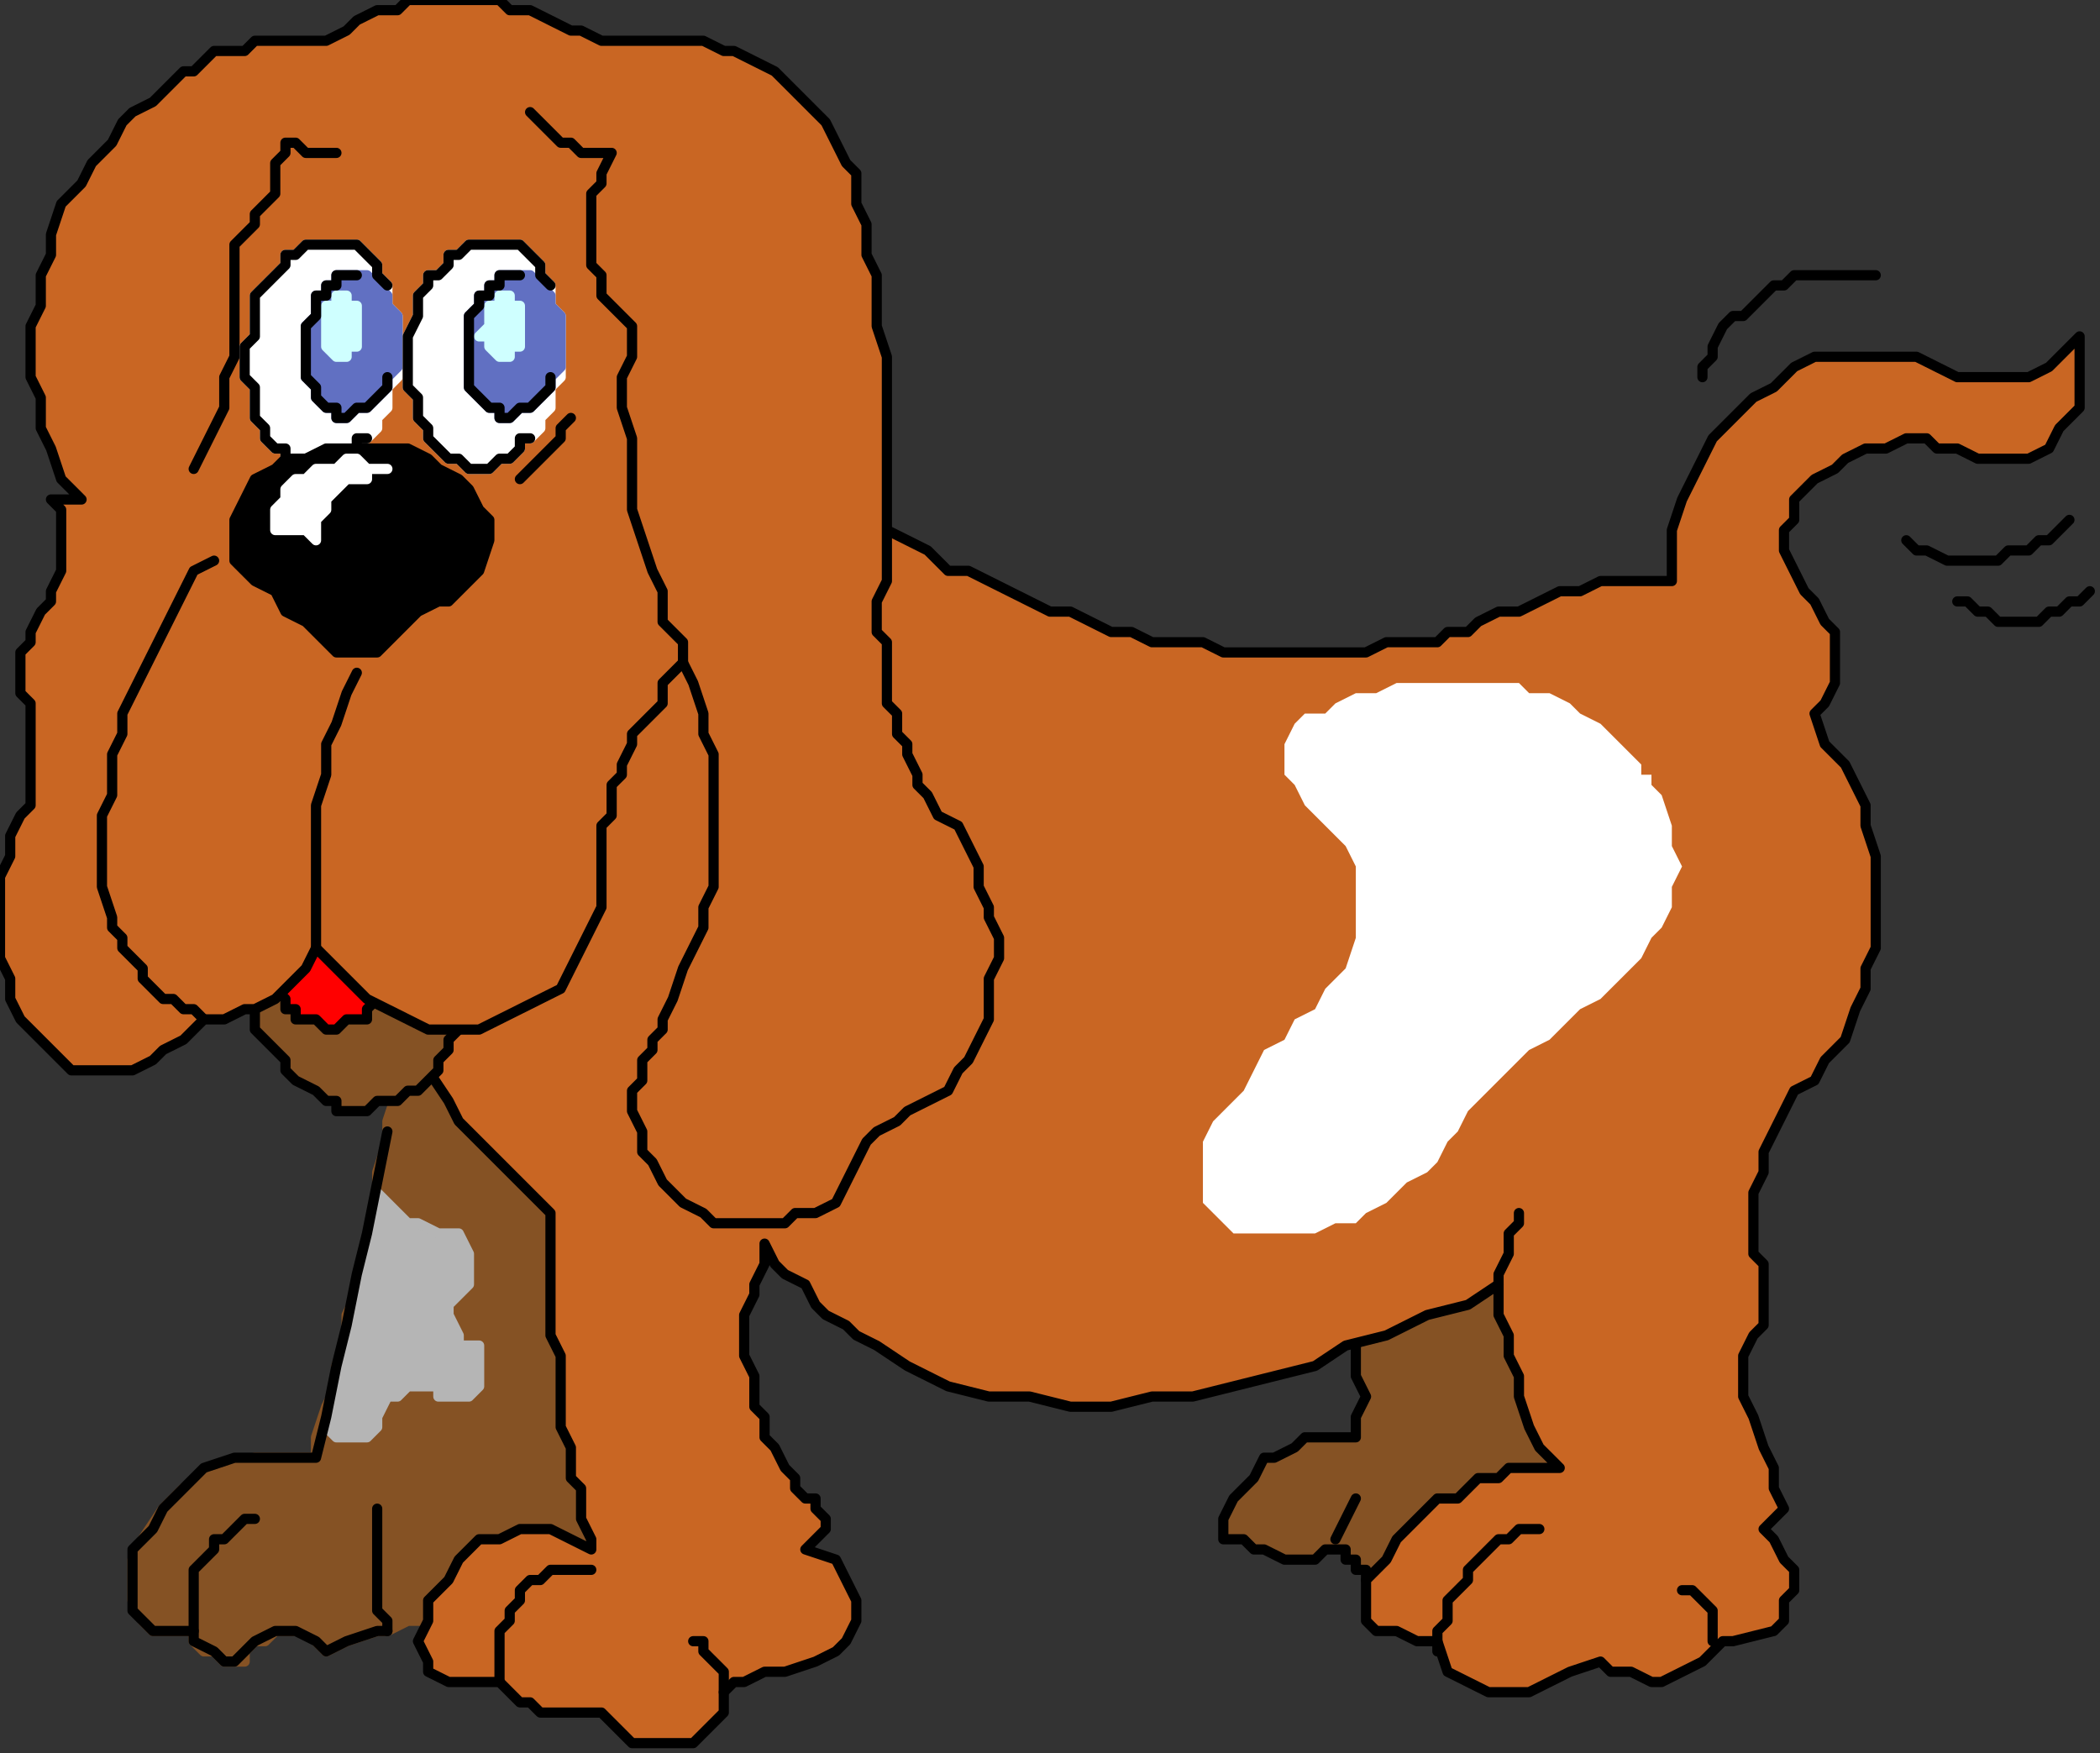
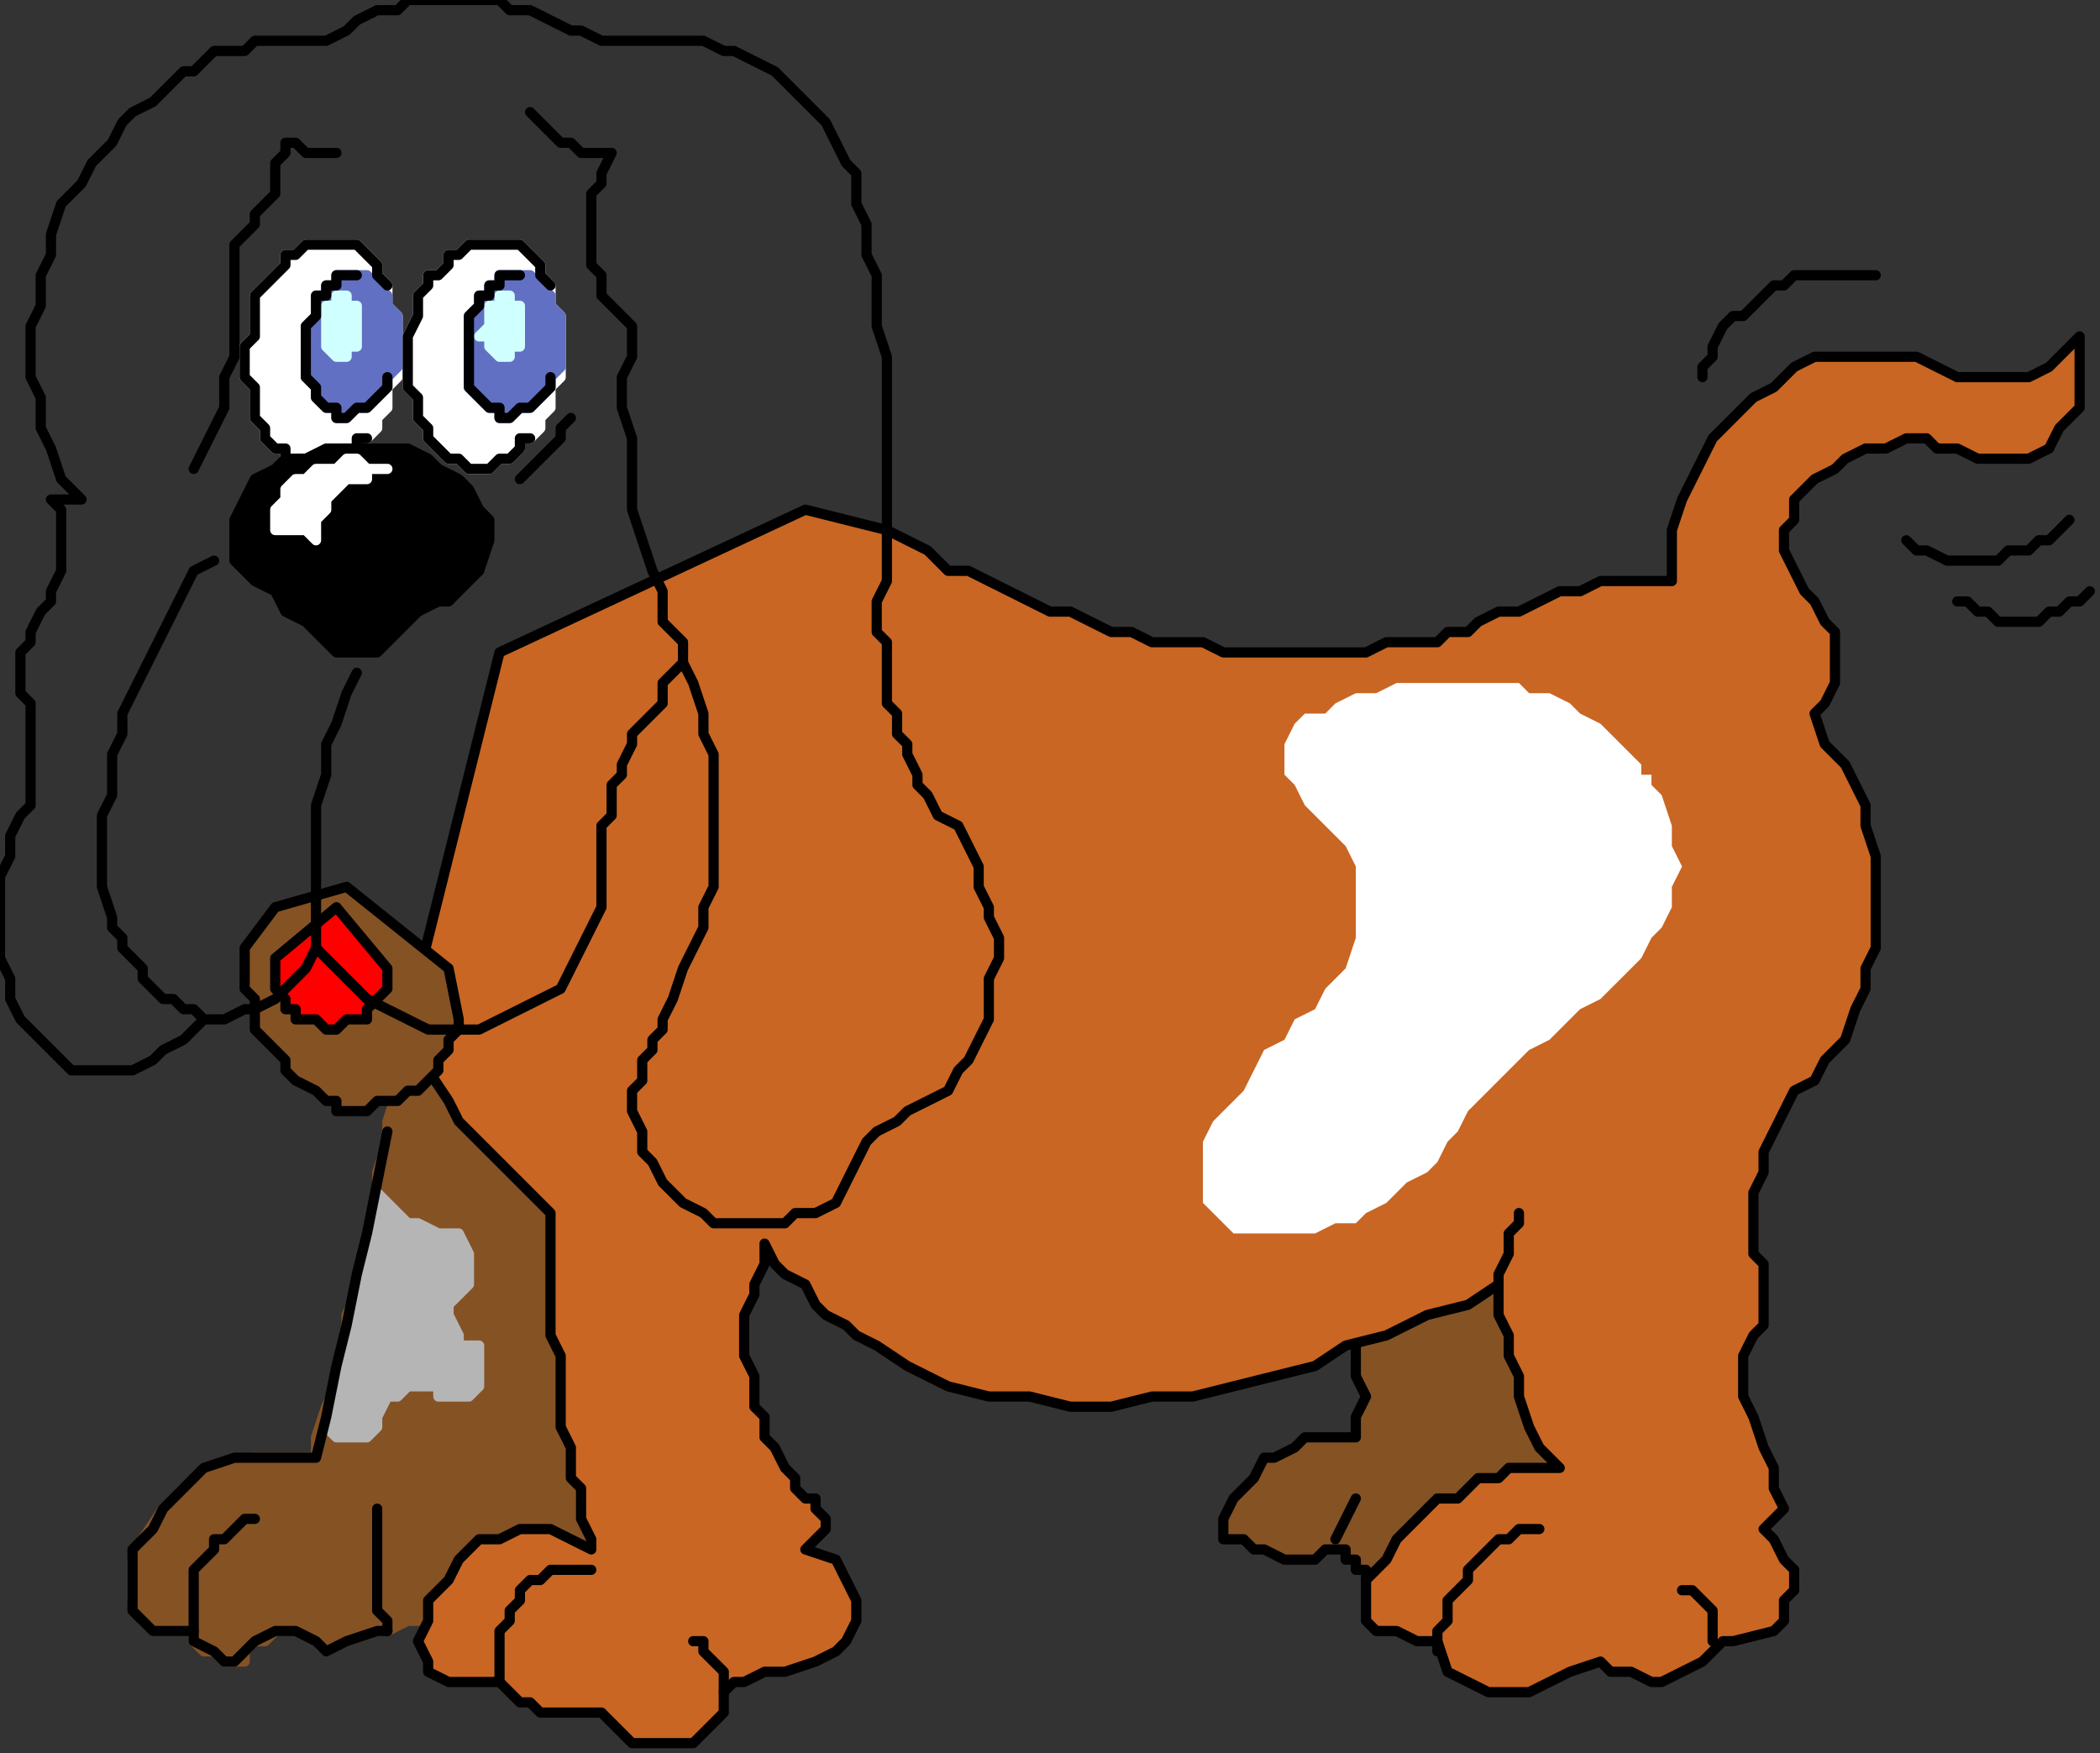
<svg xmlns="http://www.w3.org/2000/svg" xmlns:ns1="http://sodipodi.sourceforge.net/DTD/sodipodi-0.dtd" xmlns:ns2="http://www.inkscape.org/namespaces/inkscape" version="1.0" width="54.504mm" height="45.508mm" id="svg111" ns1:docname="DOG010.WMF">
  <rect width="100%" height="100%" fill="#333333" stroke="none" />
  <ns1:namedview pagecolor="#ffffff" bordercolor="#666666" borderopacity="1" objecttolerance="10" gridtolerance="10" guidetolerance="10" ns2:pageopacity="0" ns2:pageshadow="2" ns2:window-width="640" ns2:window-height="480" id="namedview113" />
  <defs id="defs3">
    <pattern id="WMFhbasepattern" patternUnits="userSpaceOnUse" width="6" height="6" x="0" y="0" />
  </defs>
  <path style="fill:#855224;fill-rule:evenodd;fill-opacity:1;stroke:none;" d="  M 40,97   L 60,115   L 65,154   L 50,158   L 48,159   L 47,159   L 45,159   L 43,159   L 41,159   L 40,159   L 38,160   L 37,160   L 34,161   L 32,162   L 31,161   L 30,160   L 29,160   L 28,160   L 27,160   L 26,161   L 25,161   L 24,162   L 24,163   L 23,163   L 23,163   L 22,163   L 21,162   L 20,162   L 20,162   L 19,161   L 19,160   L 17,160   L 16,160   L 15,160   L 14,159   L 13,157   L 13,156   L 13,155   L 13,153   L 14,151   L 16,148   L 18,146   L 20,145   L 22,144   L 25,143   L 28,143   L 31,143   L 31,141   L 32,138   L 33,136   L 33,134   L 34,131   L 34,129   L 35,127   L 36,124   L 36,122   L 37,120   L 37,117   L 37,115   L 38,112   L 38,110   L 39,107   L 39,105   L 40,97  z " id="path5" />
  <path style="fill:none;stroke:#855224;stroke-width:1px;stroke-linecap:round;stroke-linejoin:round;stroke-miterlimit:4;stroke-dasharray:none;stroke-opacity:1;" d="  M 40,97   L 60,115   L 65,154   L 50,158   L 50,158   L 48,159   L 47,159   L 45,159   L 43,159   L 41,159   L 40,159   L 38,160   L 37,160   L 34,161   L 32,162   L 32,162   L 31,161   L 30,160   L 29,160   L 28,160   L 27,160   L 26,161   L 25,161   L 24,162   L 24,162   L 24,163   L 23,163   L 23,163   L 22,163   L 21,162   L 20,162   L 20,162   L 19,161   L 19,160   L 19,160   L 17,160   L 16,160   L 15,160   L 14,159   L 13,157   L 13,156   L 13,155   L 13,153   L 13,153   L 14,151   L 16,148   L 18,146   L 20,145   L 22,144   L 25,143   L 28,143   L 31,143   L 31,143   L 31,141   L 32,138   L 33,136   L 33,134   L 34,131   L 34,129   L 35,127   L 36,124   L 36,122   L 37,120   L 37,117   L 37,115   L 38,112   L 38,110   L 39,107   L 39,105   L 40,97  " id="path7" />
  <path style="fill:#b5b5b5;fill-rule:evenodd;fill-opacity:1;stroke:none;" d="  M 37,118   L 36,122   L 33,137   L 32,140   L 33,141   L 34,141   L 36,141   L 37,140   L 37,140   L 37,139   L 38,137   L 39,137   L 40,136   L 41,136   L 43,136   L 43,137   L 44,137   L 46,137   L 47,136   L 47,135   L 47,134   L 47,133   L 47,132   L 46,132   L 45,132   L 45,131   L 44,129   L 44,128   L 45,127   L 46,126   L 46,125   L 46,124   L 46,123   L 45,121   L 44,121   L 44,121   L 43,121   L 41,120   L 40,120   L 38,118   L 37,117   L 37,118  z " id="path9" />
  <path style="fill:none;stroke:#b5b5b5;stroke-width:1px;stroke-linecap:round;stroke-linejoin:round;stroke-miterlimit:4;stroke-dasharray:none;stroke-opacity:1;" d="  M 37,118   L 36,122   L 33,137   L 32,140   L 33,141   L 34,141   L 36,141   L 37,140   L 37,140   L 37,139   L 38,137   L 39,137   L 40,136   L 41,136   L 43,136   L 43,137   L 44,137   L 46,137   L 47,136   L 47,135   L 47,134   L 47,133   L 47,132   L 46,132   L 45,132   L 45,131   L 44,129   L 44,128   L 45,127   L 46,126   L 46,125   L 46,124   L 46,123   L 45,121   L 44,121   L 44,121   L 43,121   L 41,120   L 40,120   L 38,118   L 37,117   L 37,118  " id="path11" />
  <path style="fill:none;stroke:#000000;stroke-width:1px;stroke-linecap:round;stroke-linejoin:round;stroke-miterlimit:4;stroke-dasharray:none;stroke-opacity:1;" d="  M 38,160   L 37,160   L 34,161   L 32,162   L 31,161   L 29,160   L 28,160   L 27,160   L 25,161   L 24,162   L 24,162   L 23,163   L 22,163   L 21,162   L 19,161   L 19,160   L 18,160   L 17,160   L 15,160   L 14,159   L 13,158   L 13,156   L 13,155   L 13,153   L 13,152   L 15,150   L 16,148   L 18,146   L 20,144   L 23,143   L 25,143   L 28,143   L 31,143   L 31,143   L 32,139   L 33,134   L 34,130   L 35,125   L 36,121   L 37,116   L 38,111  " id="path13" />
  <path style="fill:none;stroke:#000000;stroke-width:1px;stroke-linecap:round;stroke-linejoin:round;stroke-miterlimit:4;stroke-dasharray:none;stroke-opacity:1;" d="  M 25,149   L 24,149   L 23,150   L 22,151   L 21,151   L 21,152   L 20,153   L 19,154   L 19,155   L 19,156   L 19,157   L 19,159   L 19,160   L 19,160  " id="path15" />
  <path style="fill:none;stroke:#000000;stroke-width:1px;stroke-linecap:round;stroke-linejoin:round;stroke-miterlimit:4;stroke-dasharray:none;stroke-opacity:1;" d="  M 37,148   L 37,149   L 37,151   L 37,152   L 37,153   L 37,155   L 37,156   L 37,158   L 38,159   L 38,160  " id="path17" />
  <path style="fill:#855224;fill-rule:evenodd;fill-opacity:1;stroke:none;" d="  M 126,120   L 137,115   L 144,114   L 154,115   L 158,121   L 157,133   L 160,144   L 159,145   L 158,146   L 156,147   L 155,148   L 154,149   L 152,150   L 151,151   L 149,152   L 148,153   L 146,154   L 144,154   L 143,155   L 141,156   L 140,156   L 138,156   L 137,156   L 136,156   L 135,155   L 134,155   L 134,154   L 133,154   L 133,153   L 132,153   L 132,152   L 130,152   L 129,153   L 127,153   L 126,153   L 124,152   L 123,152   L 122,151   L 120,151   L 120,149   L 121,147   L 122,146   L 123,145   L 124,143   L 125,143   L 127,142   L 128,141   L 130,141   L 131,141   L 132,141   L 132,141   L 133,141   L 133,140   L 133,139   L 134,137   L 133,135   L 133,132   L 132,130   L 131,128   L 130,126   L 129,124   L 127,122   L 126,120  z " id="path19" />
  <path style="fill:none;stroke:#000000;stroke-width:1px;stroke-linecap:round;stroke-linejoin:round;stroke-miterlimit:4;stroke-dasharray:none;stroke-opacity:1;" d="  M 126,120   L 137,115   L 144,114   L 154,115   L 158,121   L 157,133   L 160,144   L 160,144   L 159,145   L 158,146   L 156,147   L 155,148   L 154,149   L 152,150   L 151,151   L 149,152   L 148,153   L 146,154   L 144,154   L 143,155   L 141,156   L 140,156   L 138,156   L 137,156   L 137,156   L 136,156   L 135,155   L 134,155   L 134,154   L 133,154   L 133,153   L 132,153   L 132,152   L 132,152   L 130,152   L 129,153   L 127,153   L 126,153   L 124,152   L 123,152   L 122,151   L 120,151   L 120,151   L 120,149   L 121,147   L 122,146   L 123,145   L 124,143   L 125,143   L 127,142   L 128,141   L 128,141   L 130,141   L 131,141   L 132,141   L 132,141   L 133,141   L 133,140   L 133,139   L 134,137   L 134,137   L 133,135   L 133,132   L 132,130   L 131,128   L 130,126   L 129,124   L 127,122   L 126,120  " id="path21" />
  <path style="fill:none;stroke:#000000;stroke-width:1px;stroke-linecap:round;stroke-linejoin:round;stroke-miterlimit:4;stroke-dasharray:none;stroke-opacity:1;" d="  M 131,151   L 133,147  " id="path23" />
  <path style="fill:none;stroke:#000000;stroke-width:1px;stroke-linecap:round;stroke-linejoin:round;stroke-miterlimit:4;stroke-dasharray:none;stroke-opacity:1;" d="  M 137,160   L 141,160  " id="path25" />
  <path style="fill:#c96623;fill-rule:evenodd;fill-opacity:1;stroke:none;" d="  M 87,52   L 89,53   L 91,54   L 93,56   L 95,56   L 97,57   L 99,58   L 101,59   L 103,60   L 105,60   L 107,61   L 109,62   L 111,62   L 113,63   L 116,63   L 118,63   L 120,64   L 122,64   L 124,64   L 125,64   L 127,64   L 129,64   L 130,64   L 132,64   L 134,64   L 136,63   L 137,63   L 139,63   L 141,63   L 142,62   L 144,62   L 145,61   L 147,60   L 149,60   L 151,59   L 153,58   L 155,58   L 157,57   L 159,57   L 162,57   L 164,57   L 164,54   L 164,52   L 165,49   L 166,47   L 167,45   L 168,43   L 170,41   L 172,39   L 174,38   L 176,36   L 178,35   L 180,35   L 183,35   L 185,35   L 188,35   L 190,36   L 192,37   L 194,37   L 196,37   L 198,37   L 199,37   L 201,36   L 202,35   L 204,33   L 204,36   L 204,38   L 204,40   L 202,42   L 201,44   L 199,45   L 196,45   L 194,45   L 192,44   L 190,44   L 189,43   L 187,43   L 185,44   L 183,44   L 181,45   L 180,46   L 178,47   L 177,48   L 176,49   L 176,51   L 175,52   L 175,54   L 176,56   L 177,58   L 178,59   L 179,61   L 180,62   L 180,64   L 180,65   L 180,67   L 179,69   L 178,70   L 179,73   L 181,75   L 182,77   L 183,79   L 183,81   L 184,84   L 184,86   L 184,88   L 184,90   L 184,93   L 183,95   L 183,97   L 182,99   L 181,102   L 179,104   L 178,106   L 176,107   L 175,109   L 174,111   L 173,113   L 173,115   L 172,117   L 172,119   L 172,121   L 172,122   L 172,123   L 173,124   L 173,125   L 173,126   L 173,127   L 173,129   L 173,130   L 172,131   L 171,133   L 171,135   L 171,137   L 172,139   L 173,142   L 174,144   L 174,146   L 175,148   L 174,149   L 173,150   L 174,151   L 175,153   L 176,154   L 176,155   L 176,156   L 175,157   L 175,159   L 174,160   L 170,161   L 169,161   L 168,162   L 167,163   L 165,164   L 163,165   L 162,165   L 160,164   L 158,164   L 157,163   L 154,164   L 152,165   L 150,166   L 148,166   L 146,166   L 144,165   L 142,164   L 141,161   L 140,161   L 139,161   L 137,160   L 136,160   L 135,160   L 134,159   L 134,158   L 134,157   L 134,155   L 135,154   L 136,153   L 137,151   L 138,150   L 139,149   L 140,148   L 141,147   L 143,147   L 144,146   L 145,145   L 147,145   L 148,144   L 150,144   L 151,144   L 153,144   L 151,142   L 150,140   L 149,137   L 149,135   L 148,133   L 148,131   L 147,129   L 147,126   L 144,128   L 140,129   L 136,131   L 132,132   L 129,134   L 125,135   L 121,136   L 117,137   L 113,137   L 109,138   L 105,138   L 101,137   L 97,137   L 93,136   L 89,134   L 86,132   L 84,131   L 83,130   L 81,129   L 80,128   L 79,126   L 77,125   L 76,124   L 75,122   L 75,124   L 74,126   L 74,127   L 73,129   L 73,130   L 73,132   L 73,133   L 74,135   L 74,136   L 74,138   L 75,139   L 75,141   L 76,142   L 77,144   L 78,145   L 78,146   L 79,147   L 80,147   L 80,148   L 81,149   L 81,149   L 81,150   L 81,150   L 80,151   L 80,151   L 79,152   L 82,153   L 83,155   L 84,157   L 84,159   L 83,161   L 82,162   L 80,163   L 77,164   L 76,164   L 75,164   L 75,164   L 73,165   L 72,165   L 72,165   L 71,166   L 71,166   L 71,168   L 70,169   L 69,170   L 68,171   L 66,171   L 65,171   L 63,171   L 62,171   L 59,168   L 57,168   L 56,168   L 55,168   L 54,168   L 53,168   L 52,167   L 51,167   L 49,165   L 49,165   L 47,165   L 45,165   L 44,165   L 42,164   L 42,163   L 41,161   L 42,159   L 42,157   L 44,155   L 45,153   L 47,151   L 49,151   L 51,150   L 54,150   L 56,151   L 58,152   L 58,151   L 57,149   L 57,148   L 57,146   L 56,145   L 56,143   L 56,142   L 55,140   L 55,139   L 55,137   L 55,136   L 55,134   L 55,133   L 54,131   L 54,130   L 54,128   L 54,127   L 54,126   L 54,125   L 54,123   L 54,122   L 54,121   L 54,119   L 53,118   L 51,116   L 49,114   L 47,112   L 45,110   L 44,108   L 42,105   L 41,102   L 40,100   L 49,64   L 79,50   L 87,52  z " id="path27" />
  <path style="fill:none;stroke:#000000;stroke-width:1px;stroke-linecap:round;stroke-linejoin:round;stroke-miterlimit:4;stroke-dasharray:none;stroke-opacity:1;" d="  M 87,52   L 87,52   L 89,53   L 91,54   L 93,56   L 95,56   L 97,57   L 99,58   L 101,59   L 103,60   L 105,60   L 107,61   L 109,62   L 111,62   L 113,63   L 116,63   L 118,63   L 120,64   L 120,64   L 122,64   L 124,64   L 125,64   L 127,64   L 129,64   L 130,64   L 132,64   L 134,64   L 136,63   L 137,63   L 139,63   L 141,63   L 142,62   L 144,62   L 145,61   L 147,60   L 147,60   L 149,60   L 151,59   L 153,58   L 155,58   L 157,57   L 159,57   L 162,57   L 164,57   L 164,57   L 164,54   L 164,52   L 165,49   L 166,47   L 167,45   L 168,43   L 170,41   L 172,39   L 174,38   L 176,36   L 178,35   L 180,35   L 183,35   L 185,35   L 188,35   L 190,36   L 190,36   L 192,37   L 194,37   L 196,37   L 198,37   L 199,37   L 201,36   L 202,35   L 204,33   L 204,33   L 204,36   L 204,38   L 204,40   L 202,42   L 201,44   L 199,45   L 196,45   L 194,45   L 194,45   L 192,44   L 190,44   L 189,43   L 187,43   L 185,44   L 183,44   L 181,45   L 180,46   L 178,47   L 177,48   L 176,49   L 176,51   L 175,52   L 175,54   L 176,56   L 177,58   L 177,58   L 178,59   L 179,61   L 180,62   L 180,64   L 180,65   L 180,67   L 179,69   L 178,70   L 178,70   L 179,73   L 181,75   L 182,77   L 183,79   L 183,81   L 184,84   L 184,86   L 184,88   L 184,90   L 184,93   L 183,95   L 183,97   L 182,99   L 181,102   L 179,104   L 178,106   L 178,106   L 176,107   L 175,109   L 174,111   L 173,113   L 173,115   L 172,117   L 172,119   L 172,121   L 172,122   L 172,122   L 172,123   L 173,124   L 173,125   L 173,126   L 173,127   L 173,129   L 173,130   L 172,131   L 172,131   L 171,133   L 171,135   L 171,137   L 172,139   L 173,142   L 174,144   L 174,146   L 175,148   L 174,149   L 173,150   L 173,150   L 174,151   L 175,153   L 176,154   L 176,155   L 176,156   L 175,157   L 175,159   L 174,160   L 170,161   L 169,161   L 169,161   L 168,162   L 167,163   L 165,164   L 163,165   L 162,165   L 160,164   L 158,164   L 157,163   L 157,163   L 154,164   L 152,165   L 150,166   L 148,166   L 146,166   L 144,165   L 142,164   L 141,161   L 141,161   L 140,161   L 139,161   L 137,160   L 136,160   L 135,160   L 134,159   L 134,158   L 134,157   L 134,157   L 134,155   L 135,154   L 136,153   L 137,151   L 138,150   L 139,149   L 140,148   L 141,147   L 143,147   L 144,146   L 145,145   L 147,145   L 148,144   L 150,144   L 151,144   L 153,144   L 153,144   L 151,142   L 150,140   L 149,137   L 149,135   L 148,133   L 148,131   L 147,129   L 147,126   L 147,126   L 144,128   L 140,129   L 136,131   L 132,132   L 129,134   L 125,135   L 121,136   L 117,137   L 113,137   L 109,138   L 105,138   L 101,137   L 97,137   L 93,136   L 89,134   L 86,132   L 86,132   L 84,131   L 83,130   L 81,129   L 80,128   L 79,126   L 77,125   L 76,124   L 75,122   L 75,122   L 75,124   L 74,126   L 74,127   L 73,129   L 73,130   L 73,132   L 73,133   L 74,135   L 74,136   L 74,138   L 75,139   L 75,141   L 76,142   L 77,144   L 78,145   L 78,146   L 79,147   L 80,147   L 80,147   L 80,148   L 81,149   L 81,149   L 81,150   L 81,150   L 80,151   L 80,151   L 79,152   L 79,152   L 82,153   L 83,155   L 84,157   L 84,159   L 83,161   L 82,162   L 80,163   L 77,164   L 77,164   L 76,164   L 75,164   L 75,164   L 73,165   L 72,165   L 72,165   L 71,166   L 71,166   L 71,166   L 71,168   L 70,169   L 69,170   L 68,171   L 66,171   L 65,171   L 63,171   L 62,171   L 59,168   L 59,168   L 57,168   L 56,168   L 55,168   L 54,168   L 53,168   L 52,167   L 51,167   L 49,165   L 49,165   L 49,165   L 47,165   L 45,165   L 44,165   L 42,164   L 42,163   L 41,161   L 42,159   L 42,157   L 42,157   L 44,155   L 45,153   L 47,151   L 49,151   L 51,150   L 54,150   L 56,151   L 58,152   L 58,152   L 58,151   L 57,149   L 57,148   L 57,146   L 56,145   L 56,143   L 56,142   L 55,140   L 55,139   L 55,137   L 55,136   L 55,134   L 55,133   L 54,131   L 54,130   L 54,128   L 54,128   L 54,127   L 54,126   L 54,125   L 54,123   L 54,122   L 54,121   L 54,119   L 53,118   L 53,118   L 51,116   L 49,114   L 47,112   L 45,110   L 44,108   L 42,105   L 41,102   L 40,100   L 49,64   L 79,50   L 87,52  " id="path29" />
  <path style="fill:none;stroke:#000000;stroke-width:1px;stroke-linecap:round;stroke-linejoin:round;stroke-miterlimit:4;stroke-dasharray:none;stroke-opacity:1;" d="  M 58,154   L 57,154   L 56,154   L 55,154   L 54,154   L 53,155   L 52,155   L 51,156   L 51,157   L 50,158   L 50,159   L 49,160   L 49,160   L 49,162   L 49,163   L 49,164   L 49,165   L 49,165  " id="path31" />
  <path style="fill:none;stroke:#000000;stroke-width:1px;stroke-linecap:round;stroke-linejoin:round;stroke-miterlimit:4;stroke-dasharray:none;stroke-opacity:1;" d="  M 71,166   L 71,165   L 71,164   L 71,164   L 70,163   L 70,163   L 69,162   L 69,161   L 68,161   L 68,161  " id="path33" />
  <path style="fill:none;stroke:#000000;stroke-width:1px;stroke-linecap:round;stroke-linejoin:round;stroke-miterlimit:4;stroke-dasharray:none;stroke-opacity:1;" d="  M 151,150   L 149,150   L 148,151   L 147,151   L 146,152   L 145,153   L 144,154   L 144,155   L 143,156   L 142,157   L 142,158   L 142,159   L 141,160   L 141,162  " id="path35" />
-   <path style="fill:none;stroke:#000000;stroke-width:1px;stroke-linecap:round;stroke-linejoin:round;stroke-miterlimit:4;stroke-dasharray:none;stroke-opacity:1;" d="  M 168,161   L 168,160   L 168,159   L 168,159   L 168,158   L 167,157   L 167,157   L 166,156   L 165,156  " id="path37" />
+   <path style="fill:none;stroke:#000000;stroke-width:1px;stroke-linecap:round;stroke-linejoin:round;stroke-miterlimit:4;stroke-dasharray:none;stroke-opacity:1;" d="  M 168,161   L 168,160   L 168,159   L 168,158   L 167,157   L 167,157   L 166,156   L 165,156  " id="path37" />
  <path style="fill:none;stroke:#000000;stroke-width:1px;stroke-linecap:round;stroke-linejoin:round;stroke-miterlimit:4;stroke-dasharray:none;stroke-opacity:1;" d="  M 149,119   L 149,120   L 148,121   L 148,123   L 147,125   L 147,126   L 147,126  " id="path39" />
  <path style="fill:none;stroke:#000000;stroke-width:1px;stroke-linecap:round;stroke-linejoin:round;stroke-miterlimit:4;stroke-dasharray:none;stroke-opacity:1;" d="  M 184,27   L 183,27   L 182,27   L 180,27   L 179,27   L 178,27   L 176,27   L 175,28   L 174,28   L 173,29   L 172,30   L 171,31   L 170,31   L 169,32   L 168,34   L 168,35   L 167,36   L 167,37  " id="path41" />
  <path style="fill:none;stroke:#000000;stroke-width:1px;stroke-linecap:round;stroke-linejoin:round;stroke-miterlimit:4;stroke-dasharray:none;stroke-opacity:1;" d="  M 187,53   L 188,54   L 189,54   L 191,55   L 192,55   L 193,55   L 195,55   L 196,55   L 197,54   L 199,54   L 200,53   L 201,53   L 202,52   L 203,51  " id="path43" />
  <path style="fill:none;stroke:#000000;stroke-width:1px;stroke-linecap:round;stroke-linejoin:round;stroke-miterlimit:4;stroke-dasharray:none;stroke-opacity:1;" d="  M 192,59   L 193,59   L 194,60   L 195,60   L 196,61   L 197,61   L 198,61   L 199,61   L 200,61   L 201,60   L 202,60   L 203,59   L 204,59   L 205,58  " id="path45" />
  <path style="fill:#ffffff;fill-rule:evenodd;fill-opacity:1;stroke:none;" d="  M 119,110   L 118,112   L 118,114   L 118,116   L 118,118   L 119,119   L 121,121   L 123,121   L 125,121   L 127,121   L 129,121   L 131,120   L 133,120   L 134,119   L 136,118   L 137,117   L 138,116   L 140,115   L 141,114   L 142,112   L 143,111   L 144,109   L 145,108   L 147,106   L 148,105   L 150,103   L 152,102   L 153,101   L 155,99   L 157,98   L 158,97   L 160,95   L 161,94   L 162,92   L 163,91   L 164,89   L 164,87   L 165,85   L 164,83   L 164,81   L 163,78   L 162,77   L 162,76   L 161,76   L 161,75   L 160,74   L 159,73   L 159,73   L 158,72   L 157,71   L 155,70   L 154,69   L 152,68   L 150,68   L 149,67   L 147,67   L 145,67   L 144,67   L 142,67   L 141,67   L 139,67   L 137,67   L 135,68   L 133,68   L 131,69   L 130,70   L 128,70   L 127,71   L 126,73   L 126,74   L 126,76   L 127,77   L 128,79   L 130,81   L 132,83   L 133,85   L 133,87   L 133,90   L 133,92   L 132,95   L 130,97   L 129,99   L 127,100   L 126,102   L 124,103   L 123,105   L 122,107   L 121,108   L 119,110  z " id="path47" />
  <path style="fill:#855224;fill-rule:evenodd;fill-opacity:1;stroke:none;" d="  M 24,93   L 27,89   L 34,87   L 44,95   L 45,100   L 45,100   L 45,100   L 45,101   L 44,102   L 44,103   L 43,104   L 43,105   L 42,106   L 41,107   L 40,107   L 39,108   L 38,108   L 37,108   L 36,109   L 34,109   L 33,109   L 33,109   L 33,108   L 32,108   L 31,107   L 29,106   L 28,105   L 28,104   L 27,103   L 26,102   L 25,101   L 25,99   L 25,98   L 24,97   L 24,93  z " id="path49" />
  <path style="fill:none;stroke:#000000;stroke-width:1px;stroke-linecap:round;stroke-linejoin:round;stroke-miterlimit:4;stroke-dasharray:none;stroke-opacity:1;" d="  M 24,93   L 27,89   L 34,87   L 44,95   L 45,100   L 45,100   L 45,100   L 45,101   L 44,102   L 44,103   L 43,104   L 43,105   L 42,106   L 41,107   L 40,107   L 39,108   L 38,108   L 37,108   L 36,109   L 34,109   L 33,109   L 33,109   L 33,108   L 32,108   L 31,107   L 29,106   L 28,105   L 28,104   L 27,103   L 26,102   L 25,101   L 25,99   L 25,98   L 24,97   L 24,93  " id="path51" />
  <path style="fill:#ff0000;fill-rule:evenodd;fill-opacity:1;stroke:none;" d="  M 27,94   L 27,95   L 27,96   L 27,96   L 27,97   L 28,98   L 28,99   L 29,99   L 29,100   L 30,100   L 31,100   L 32,101   L 33,101   L 33,101   L 34,100   L 35,100   L 36,100   L 36,99   L 37,98   L 37,98   L 38,97   L 38,96   L 38,95   L 38,95   L 33,89   L 27,94  z " id="path53" />
  <path style="fill:none;stroke:#000000;stroke-width:1px;stroke-linecap:round;stroke-linejoin:round;stroke-miterlimit:4;stroke-dasharray:none;stroke-opacity:1;" d="  M 27,94   L 27,95   L 27,96   L 27,96   L 27,97   L 28,98   L 28,99   L 29,99   L 29,100   L 30,100   L 31,100   L 32,101   L 33,101   L 33,101   L 34,100   L 35,100   L 36,100   L 36,99   L 37,98   L 37,98   L 38,97   L 38,96   L 38,95   L 38,95   L 33,89   L 27,94  " id="path55" />
-   <path style="fill:#c96623;fill-rule:evenodd;fill-opacity:1;stroke:none;" d="  M 32,4   L 34,3   L 35,2   L 37,1   L 39,1   L 40,0   L 42,0   L 44,0   L 45,0   L 47,0   L 49,0   L 50,1   L 52,1   L 54,2   L 56,3   L 57,3   L 59,4   L 61,4   L 63,4   L 65,4   L 67,4   L 69,4   L 71,5   L 72,5   L 74,6   L 76,7   L 77,8   L 79,10   L 80,11   L 81,12   L 82,14   L 83,16   L 84,17   L 84,20   L 85,22   L 85,25   L 86,27   L 86,30   L 86,32   L 87,35   L 87,37   L 87,40   L 87,42   L 87,45   L 87,48   L 87,50   L 87,53   L 87,55   L 87,57   L 86,59   L 86,60   L 86,62   L 87,63   L 87,64   L 87,66   L 87,67   L 87,68   L 87,69   L 88,70   L 88,72   L 89,73   L 89,74   L 90,76   L 90,77   L 91,78   L 92,80   L 94,81   L 95,83   L 96,85   L 96,87   L 97,89   L 97,90   L 98,92   L 98,94   L 97,96   L 97,98   L 97,100   L 96,102   L 95,104   L 94,105   L 93,107   L 91,108   L 89,109   L 88,110   L 86,111   L 85,112   L 84,114   L 83,116   L 82,118   L 80,119   L 78,119   L 77,120   L 75,120   L 73,120   L 72,120   L 70,120   L 69,119   L 67,118   L 66,117   L 65,116   L 64,114   L 63,113   L 63,111   L 62,109   L 62,107   L 63,106   L 63,105   L 63,104   L 64,103   L 64,103   L 64,102   L 65,101   L 65,100   L 66,98   L 67,95   L 68,93   L 69,91   L 69,89   L 70,87   L 70,85   L 70,83   L 70,81   L 70,78   L 70,76   L 70,74   L 69,72   L 69,70   L 68,67   L 67,65   L 66,66   L 65,67   L 65,69   L 64,70   L 63,71   L 62,72   L 62,73   L 61,75   L 61,76   L 60,77   L 60,79   L 60,80   L 59,81   L 59,83   L 59,84   L 59,86   L 59,89   L 58,91   L 57,93   L 56,95   L 55,97   L 53,98   L 51,99   L 49,100   L 47,101   L 45,101   L 42,101   L 40,100   L 38,99   L 36,98   L 34,96   L 32,94   L 31,93   L 30,95   L 29,96   L 28,97   L 27,98   L 25,99   L 24,99   L 22,100   L 20,100   L 19,101   L 18,102   L 16,103   L 15,104   L 13,105   L 12,105   L 10,105   L 9,105   L 7,105   L 6,104   L 5,103   L 4,102   L 3,101   L 2,100   L 1,98   L 1,96   L 0,94   L 0,92   L 0,90   L 0,88   L 0,86   L 1,84   L 1,82   L 2,80   L 3,79   L 3,77   L 3,76   L 3,75   L 3,73   L 3,72   L 3,70   L 3,69   L 2,68   L 2,67   L 2,65   L 2,64   L 3,63   L 3,62   L 4,60   L 5,59   L 5,58   L 6,56   L 6,55   L 6,54   L 6,53   L 6,52   L 6,50   L 5,49   L 8,49   L 6,47   L 5,44   L 4,42   L 4,39   L 3,37   L 3,34   L 3,32   L 4,30   L 4,27   L 5,25   L 5,23   L 6,20   L 8,18   L 9,16   L 11,14   L 12,12   L 13,11   L 15,10   L 16,9   L 17,8   L 18,7   L 19,7   L 20,6   L 21,5   L 22,5   L 24,5   L 25,4   L 26,4   L 28,4   L 29,4   L 30,4   L 32,4  z " id="path57" />
  <path style="fill:none;stroke:#000000;stroke-width:1px;stroke-linecap:round;stroke-linejoin:round;stroke-miterlimit:4;stroke-dasharray:none;stroke-opacity:1;" d="  M 32,4   L 32,4   L 34,3   L 35,2   L 37,1   L 39,1   L 40,0   L 42,0   L 44,0   L 45,0   L 47,0   L 49,0   L 50,1   L 52,1   L 54,2   L 56,3   L 57,3   L 59,4   L 59,4   L 61,4   L 63,4   L 65,4   L 67,4   L 69,4   L 71,5   L 72,5   L 74,6   L 76,7   L 77,8   L 79,10   L 80,11   L 81,12   L 82,14   L 83,16   L 84,17   L 84,17   L 84,20   L 85,22   L 85,25   L 86,27   L 86,30   L 86,32   L 87,35   L 87,37   L 87,40   L 87,42   L 87,45   L 87,48   L 87,50   L 87,53   L 87,55   L 87,57   L 87,57   L 86,59   L 86,60   L 86,62   L 87,63   L 87,64   L 87,66   L 87,67   L 87,68   L 87,69   L 88,70   L 88,72   L 89,73   L 89,74   L 90,76   L 90,77   L 91,78   L 91,78   L 92,80   L 94,81   L 95,83   L 96,85   L 96,87   L 97,89   L 97,90   L 98,92   L 98,94   L 97,96   L 97,98   L 97,100   L 96,102   L 95,104   L 94,105   L 93,107   L 93,107   L 91,108   L 89,109   L 88,110   L 86,111   L 85,112   L 84,114   L 83,116   L 82,118   L 82,118   L 80,119   L 78,119   L 77,120   L 75,120   L 73,120   L 72,120   L 70,120   L 69,119   L 67,118   L 66,117   L 65,116   L 64,114   L 63,113   L 63,111   L 62,109   L 62,107   L 62,107   L 63,106   L 63,105   L 63,104   L 64,103   L 64,103   L 64,102   L 65,101   L 65,100   L 65,100   L 66,98   L 67,95   L 68,93   L 69,91   L 69,89   L 70,87   L 70,85   L 70,83   L 70,81   L 70,78   L 70,76   L 70,74   L 69,72   L 69,70   L 68,67   L 67,65   L 67,65   L 66,66   L 65,67   L 65,69   L 64,70   L 63,71   L 62,72   L 62,73   L 61,75   L 61,76   L 60,77   L 60,79   L 60,80   L 59,81   L 59,83   L 59,84   L 59,86   L 59,86   L 59,89   L 58,91   L 57,93   L 56,95   L 55,97   L 53,98   L 51,99   L 49,100   L 47,101   L 45,101   L 42,101   L 40,100   L 38,99   L 36,98   L 34,96   L 32,94   L 31,93   L 31,93   L 30,95   L 29,96   L 28,97   L 27,98   L 25,99   L 24,99   L 22,100   L 20,100   L 20,100   L 19,101   L 18,102   L 16,103   L 15,104   L 13,105   L 12,105   L 10,105   L 9,105   L 7,105   L 6,104   L 5,103   L 4,102   L 3,101   L 2,100   L 1,98   L 1,96   L 1,96   L 0,94   L 0,92   L 0,90   L 0,88   L 0,86   L 1,84   L 1,82   L 2,80   L 2,80   L 3,79   L 3,77   L 3,76   L 3,75   L 3,73   L 3,72   L 3,70   L 3,69   L 2,68   L 2,67   L 2,65   L 2,64   L 3,63   L 3,62   L 4,60   L 5,59   L 5,59   L 5,58   L 6,56   L 6,55   L 6,54   L 6,53   L 6,52   L 6,50   L 5,49   L 8,49   L 8,49   L 6,47   L 5,44   L 4,42   L 4,39   L 3,37   L 3,34   L 3,32   L 4,30   L 4,27   L 5,25   L 5,23   L 6,20   L 8,18   L 9,16   L 11,14   L 12,12   L 12,12   L 13,11   L 15,10   L 16,9   L 17,8   L 18,7   L 19,7   L 20,6   L 21,5   L 22,5   L 24,5   L 25,4   L 26,4   L 28,4   L 29,4   L 30,4   L 32,4  " id="path59" />
  <path style="fill:none;stroke:#000000;stroke-width:1px;stroke-linecap:round;stroke-linejoin:round;stroke-miterlimit:4;stroke-dasharray:none;stroke-opacity:1;" d="  M 52,11   L 53,12   L 54,13   L 55,14   L 56,14   L 57,15   L 58,15   L 59,15   L 60,15   L 60,15   L 59,17   L 59,18   L 58,19   L 58,20   L 58,21   L 58,22   L 58,24   L 58,25   L 58,26   L 59,27   L 59,29   L 60,30   L 61,31   L 62,32   L 62,32   L 62,32   L 62,35   L 61,37   L 61,40   L 62,43   L 62,45   L 62,48   L 62,50   L 63,53   L 64,56   L 65,58   L 65,61   L 67,63   L 67,65  " id="path61" />
  <path style="fill:none;stroke:#000000;stroke-width:1px;stroke-linecap:round;stroke-linejoin:round;stroke-miterlimit:4;stroke-dasharray:none;stroke-opacity:1;" d="  M 21,55   L 19,56   L 18,58   L 17,60   L 16,62   L 15,64   L 14,66   L 13,68   L 12,70   L 12,72   L 11,74   L 11,76   L 11,78   L 10,80   L 10,83   L 10,87   L 11,90   L 11,91   L 12,92   L 12,93   L 13,94   L 14,95   L 14,96   L 15,97   L 16,98   L 17,98   L 18,99   L 19,99   L 20,100  " id="path63" />
  <path style="fill:none;stroke:#000000;stroke-width:1px;stroke-linecap:round;stroke-linejoin:round;stroke-miterlimit:4;stroke-dasharray:none;stroke-opacity:1;" d="  M 35,66   L 34,68   L 33,71   L 32,73   L 32,76   L 31,79   L 31,81   L 31,84   L 31,87   L 31,89   L 31,92   L 31,93  " id="path65" />
  <path style="fill:none;stroke:#000000;stroke-width:1px;stroke-linecap:round;stroke-linejoin:round;stroke-miterlimit:4;stroke-dasharray:none;stroke-opacity:1;" d="  M 33,15   L 32,15   L 31,15   L 30,15   L 29,14   L 28,14   L 28,14   L 28,15   L 27,16   L 27,17   L 27,19   L 26,20   L 25,21   L 25,22   L 24,23   L 23,24   L 23,24   L 23,26   L 23,29   L 23,31   L 23,33   L 23,35   L 22,37   L 22,40   L 21,42   L 20,44   L 19,46  " id="path67" />
  <path style="fill:#ffffff;fill-rule:evenodd;fill-opacity:1;stroke:none;" d="  M 39,35   L 39,34   L 39,33   L 39,32   L 39,31   L 38,30   L 38,29   L 38,28   L 37,27   L 37,26   L 36,25   L 36,25   L 35,24   L 34,24   L 34,24   L 33,24   L 32,24   L 31,24   L 31,24   L 30,24   L 29,25   L 28,25   L 28,26   L 27,27   L 27,27   L 26,28   L 25,29   L 25,30   L 25,31   L 25,33   L 24,34   L 24,35   L 24,36   L 24,37   L 25,38   L 25,39   L 25,40   L 25,41   L 26,42   L 26,43   L 27,44   L 28,44   L 28,45   L 29,45   L 30,45   L 30,46   L 31,46   L 32,46   L 33,45   L 33,45   L 34,45   L 35,44   L 35,43   L 36,43   L 37,42   L 37,41   L 38,40   L 38,39   L 38,38   L 39,37   L 39,36   L 39,35  z " id="path69" />
  <path style="fill:none;stroke:#ffffff;stroke-width:1px;stroke-linecap:round;stroke-linejoin:round;stroke-miterlimit:4;stroke-dasharray:none;stroke-opacity:1;" d="  M 39,35   L 39,34   L 39,33   L 39,32   L 39,31   L 38,30   L 38,29   L 38,28   L 37,27   L 37,26   L 36,25   L 36,25   L 35,24   L 34,24   L 34,24   L 33,24   L 32,24   L 31,24   L 31,24   L 30,24   L 29,25   L 28,25   L 28,26   L 27,27   L 27,27   L 26,28   L 25,29   L 25,30   L 25,31   L 25,33   L 24,34   L 24,35   L 24,36   L 24,37   L 25,38   L 25,39   L 25,40   L 25,41   L 26,42   L 26,43   L 27,44   L 28,44   L 28,45   L 29,45   L 30,45   L 30,46   L 31,46   L 32,46   L 33,45   L 33,45   L 34,45   L 35,44   L 35,43   L 36,43   L 37,42   L 37,41   L 38,40   L 38,39   L 38,38   L 39,37   L 39,36   L 39,35  " id="path71" />
  <path style="fill:#6170c2;fill-rule:evenodd;fill-opacity:1;stroke:none;" d="  M 39,34   L 39,33   L 39,33   L 39,32   L 39,31   L 38,30   L 38,29   L 38,29   L 37,28   L 37,28   L 36,27   L 36,27   L 35,27   L 34,27   L 34,27   L 33,27   L 33,28   L 32,28   L 32,29   L 31,29   L 31,30   L 31,31   L 30,32   L 30,33   L 30,34   L 30,34   L 30,35   L 30,36   L 30,37   L 31,38   L 31,39   L 31,39   L 32,40   L 32,40   L 33,40   L 33,41   L 34,41   L 34,41   L 35,40   L 36,40   L 36,40   L 37,39   L 37,39   L 38,38   L 38,37   L 38,37   L 39,36   L 39,35   L 39,34  z " id="path73" />
  <path style="fill:none;stroke:#6170c2;stroke-width:1px;stroke-linecap:round;stroke-linejoin:round;stroke-miterlimit:4;stroke-dasharray:none;stroke-opacity:1;" d="  M 39,34   L 39,33   L 39,33   L 39,32   L 39,31   L 38,30   L 38,29   L 38,29   L 37,28   L 37,28   L 36,27   L 36,27   L 35,27   L 34,27   L 34,27   L 33,27   L 33,28   L 32,28   L 32,29   L 31,29   L 31,30   L 31,31   L 30,32   L 30,33   L 30,34   L 30,34   L 30,35   L 30,36   L 30,37   L 31,38   L 31,39   L 31,39   L 32,40   L 32,40   L 33,40   L 33,41   L 34,41   L 34,41   L 35,40   L 36,40   L 36,40   L 37,39   L 37,39   L 38,38   L 38,37   L 38,37   L 39,36   L 39,35   L 39,34  " id="path75" />
  <path style="fill:#cfffff;fill-rule:evenodd;fill-opacity:1;stroke:none;" d="  M 35,32   L 35,32   L 35,31   L 35,31   L 35,30   L 35,30   L 34,30   L 34,29   L 34,29   L 33,29   L 33,30   L 32,30   L 32,30   L 32,31   L 32,31   L 32,32   L 32,33   L 32,33   L 32,34   L 32,34   L 32,34   L 33,35   L 33,35   L 33,35   L 34,35   L 34,35   L 34,34   L 35,34   L 35,34   L 35,33   L 35,32   L 35,32  z " id="path77" />
  <path style="fill:none;stroke:#cfffff;stroke-width:1px;stroke-linecap:round;stroke-linejoin:round;stroke-miterlimit:4;stroke-dasharray:none;stroke-opacity:1;" d="  M 35,32   L 35,32   L 35,31   L 35,31   L 35,30   L 35,30   L 34,30   L 34,29   L 34,29   L 33,29   L 33,30   L 32,30   L 32,30   L 32,31   L 32,31   L 32,32   L 32,33   L 32,33   L 32,34   L 32,34   L 32,34   L 33,35   L 33,35   L 33,35   L 34,35   L 34,35   L 34,34   L 35,34   L 35,34   L 35,33   L 35,32   L 35,32  " id="path79" />
  <path style="fill:none;stroke:#000000;stroke-width:1px;stroke-linecap:round;stroke-linejoin:round;stroke-miterlimit:4;stroke-dasharray:none;stroke-opacity:1;" d="  M 38,28   L 37,27   L 37,26   L 36,25   L 36,25   L 35,24   L 34,24   L 34,24   L 33,24   L 32,24   L 31,24   L 31,24   L 30,24   L 29,25   L 28,25   L 28,26   L 27,27   L 27,27   L 26,28   L 25,29   L 25,30   L 25,31   L 25,33   L 24,34   L 24,35   L 24,36   L 24,37   L 25,38   L 25,39   L 25,40   L 25,41   L 26,42   L 26,43   L 27,44   L 28,44   L 28,45   L 29,45   L 30,45   L 30,46   L 31,46   L 32,46   L 33,45   L 33,45   L 34,45   L 35,44   L 35,43   L 36,43  " id="path81" />
  <path style="fill:none;stroke:#000000;stroke-width:1px;stroke-linecap:round;stroke-linejoin:round;stroke-miterlimit:4;stroke-dasharray:none;stroke-opacity:1;" d="  M 35,27   L 34,27   L 34,27   L 33,27   L 33,28   L 32,28   L 32,29   L 31,29   L 31,30   L 31,31   L 30,32   L 30,33   L 30,34   L 30,34   L 30,35   L 30,36   L 30,37   L 31,38   L 31,39   L 31,39   L 32,40   L 32,40   L 33,40   L 33,41   L 34,41   L 34,41   L 35,40   L 36,40   L 36,40   L 37,39   L 37,39   L 38,38   L 38,37   L 38,37  " id="path83" />
  <path style="fill:#ffffff;fill-rule:evenodd;fill-opacity:1;stroke:none;" d="  M 55,35   L 55,34   L 55,33   L 55,32   L 55,31   L 54,30   L 54,29   L 54,28   L 53,27   L 53,26   L 52,25   L 52,25   L 51,24   L 50,24   L 50,24   L 49,24   L 48,24   L 47,24   L 47,24   L 46,24   L 45,25   L 44,25   L 44,26   L 43,27   L 42,27   L 42,28   L 41,29   L 41,30   L 41,31   L 40,33   L 40,34   L 40,35   L 40,36   L 40,37   L 40,38   L 41,39   L 41,40   L 41,41   L 42,42   L 42,43   L 43,44   L 43,44   L 44,45   L 45,45   L 45,45   L 46,46   L 47,46   L 48,46   L 49,45   L 49,45   L 50,45   L 51,44   L 51,43   L 52,43   L 53,42   L 53,41   L 54,40   L 54,39   L 54,38   L 55,37   L 55,36   L 55,35  z " id="path85" />
  <path style="fill:none;stroke:#ffffff;stroke-width:1px;stroke-linecap:round;stroke-linejoin:round;stroke-miterlimit:4;stroke-dasharray:none;stroke-opacity:1;" d="  M 55,35   L 55,34   L 55,33   L 55,32   L 55,31   L 54,30   L 54,29   L 54,28   L 53,27   L 53,26   L 52,25   L 52,25   L 51,24   L 50,24   L 50,24   L 49,24   L 48,24   L 47,24   L 47,24   L 46,24   L 45,25   L 44,25   L 44,26   L 43,27   L 42,27   L 42,28   L 41,29   L 41,30   L 41,31   L 40,33   L 40,34   L 40,35   L 40,36   L 40,37   L 40,38   L 41,39   L 41,40   L 41,41   L 42,42   L 42,43   L 43,44   L 43,44   L 44,45   L 45,45   L 45,45   L 46,46   L 47,46   L 48,46   L 49,45   L 49,45   L 50,45   L 51,44   L 51,43   L 52,43   L 53,42   L 53,41   L 54,40   L 54,39   L 54,38   L 55,37   L 55,36   L 55,35  " id="path87" />
  <path style="fill:#6170c2;fill-rule:evenodd;fill-opacity:1;stroke:none;" d="  M 55,34   L 55,33   L 55,33   L 55,32   L 55,31   L 54,30   L 54,29   L 54,29   L 53,28   L 53,28   L 52,27   L 52,27   L 51,27   L 50,27   L 50,27   L 49,27   L 49,28   L 48,28   L 48,29   L 47,29   L 47,30   L 46,31   L 46,32   L 46,33   L 46,34   L 46,34   L 46,35   L 46,36   L 46,37   L 46,38   L 47,39   L 47,39   L 48,40   L 48,40   L 49,40   L 49,41   L 50,41   L 50,41   L 51,40   L 52,40   L 52,40   L 53,39   L 53,39   L 54,38   L 54,37   L 54,37   L 55,36   L 55,35   L 55,34  z " id="path89" />
  <path style="fill:none;stroke:#6170c2;stroke-width:1px;stroke-linecap:round;stroke-linejoin:round;stroke-miterlimit:4;stroke-dasharray:none;stroke-opacity:1;" d="  M 55,34   L 55,33   L 55,33   L 55,32   L 55,31   L 54,30   L 54,29   L 54,29   L 53,28   L 53,28   L 52,27   L 52,27   L 51,27   L 50,27   L 50,27   L 49,27   L 49,28   L 48,28   L 48,29   L 47,29   L 47,30   L 46,31   L 46,32   L 46,33   L 46,34   L 46,34   L 46,35   L 46,36   L 46,37   L 46,38   L 47,39   L 47,39   L 48,40   L 48,40   L 49,40   L 49,41   L 50,41   L 50,41   L 51,40   L 52,40   L 52,40   L 53,39   L 53,39   L 54,38   L 54,37   L 54,37   L 55,36   L 55,35   L 55,34  " id="path91" />
  <path style="fill:#cfffff;fill-rule:evenodd;fill-opacity:1;stroke:none;" d="  M 51,32   L 51,32   L 51,31   L 51,31   L 51,30   L 50,30   L 50,30   L 50,29   L 50,29   L 49,29   L 49,30   L 48,30   L 48,30   L 48,31   L 48,31   L 48,32   L 47,33   L 48,33   L 48,34   L 48,34   L 48,34   L 49,35   L 49,35   L 49,35   L 50,35   L 50,35   L 50,34   L 51,34   L 51,34   L 51,33   L 51,32   L 51,32  z " id="path93" />
  <path style="fill:none;stroke:#cfffff;stroke-width:1px;stroke-linecap:round;stroke-linejoin:round;stroke-miterlimit:4;stroke-dasharray:none;stroke-opacity:1;" d="  M 51,32   L 51,32   L 51,31   L 51,31   L 51,30   L 50,30   L 50,30   L 50,29   L 50,29   L 49,29   L 49,30   L 48,30   L 48,30   L 48,31   L 48,31   L 48,32   L 47,33   L 48,33   L 48,34   L 48,34   L 48,34   L 49,35   L 49,35   L 49,35   L 50,35   L 50,35   L 50,34   L 51,34   L 51,34   L 51,33   L 51,32   L 51,32  " id="path95" />
  <path style="fill:none;stroke:#000000;stroke-width:1px;stroke-linecap:round;stroke-linejoin:round;stroke-miterlimit:4;stroke-dasharray:none;stroke-opacity:1;" d="  M 54,28   L 53,27   L 53,26   L 52,25   L 52,25   L 51,24   L 50,24   L 50,24   L 49,24   L 48,24   L 47,24   L 47,24   L 46,24   L 45,25   L 44,25   L 44,26   L 43,27   L 42,27   L 42,28   L 41,29   L 41,30   L 41,31   L 40,33   L 40,34   L 40,35   L 40,36   L 40,37   L 40,38   L 41,39   L 41,40   L 41,41   L 42,42   L 42,43   L 43,44   L 43,44   L 44,45   L 45,45   L 45,45   L 46,46   L 47,46   L 48,46   L 49,45   L 49,45   L 50,45   L 51,44   L 51,43   L 52,43  " id="path97" />
  <path style="fill:none;stroke:#000000;stroke-width:1px;stroke-linecap:round;stroke-linejoin:round;stroke-miterlimit:4;stroke-dasharray:none;stroke-opacity:1;" d="  M 51,27   L 50,27   L 50,27   L 49,27   L 49,28   L 48,28   L 48,29   L 47,29   L 47,30   L 46,31   L 46,32   L 46,33   L 46,34   L 46,34   L 46,35   L 46,36   L 46,37   L 46,38   L 47,39   L 47,39   L 48,40   L 48,40   L 49,40   L 49,41   L 50,41   L 50,41   L 51,40   L 52,40   L 52,40   L 53,39   L 53,39   L 54,38   L 54,37   L 54,37  " id="path99" />
  <path style="fill:none;stroke:#000000;stroke-width:1px;stroke-linecap:round;stroke-linejoin:round;stroke-miterlimit:4;stroke-dasharray:none;stroke-opacity:1;" d="  M 51,47   L 52,46   L 53,45   L 54,44   L 55,43   L 55,42   L 56,41   L 56,41  " id="path101" />
  <path style="fill:#000000;fill-rule:evenodd;fill-opacity:1;stroke:none;" d="  M 30,61   L 28,60   L 27,58   L 25,57   L 24,56   L 23,55   L 23,53   L 23,51   L 24,49   L 25,47   L 27,46   L 28,45   L 30,45   L 32,44   L 34,44   L 36,44   L 38,44   L 40,44   L 42,45   L 43,46   L 45,47   L 46,48   L 47,50   L 48,51   L 48,53   L 47,56   L 46,57   L 45,58   L 44,59   L 43,59   L 41,60   L 40,61   L 39,62   L 38,63   L 37,64   L 35,64   L 34,64   L 33,64   L 32,63   L 31,62   L 30,61  z " id="path103" />
  <path style="fill:none;stroke:#000000;stroke-width:1px;stroke-linecap:round;stroke-linejoin:round;stroke-miterlimit:4;stroke-dasharray:none;stroke-opacity:1;" d="  M 30,61   L 30,61   L 28,60   L 27,58   L 25,57   L 24,56   L 23,55   L 23,53   L 23,51   L 24,49   L 24,49   L 25,47   L 27,46   L 28,45   L 30,45   L 32,44   L 34,44   L 36,44   L 38,44   L 40,44   L 42,45   L 43,46   L 45,47   L 46,48   L 47,50   L 48,51   L 48,53   L 48,53   L 47,56   L 46,57   L 45,58   L 44,59   L 43,59   L 41,60   L 40,61   L 39,62   L 39,62   L 38,63   L 37,64   L 35,64   L 34,64   L 33,64   L 32,63   L 31,62   L 30,61  " id="path105" />
  <path style="fill:#ffffff;fill-rule:evenodd;fill-opacity:1;stroke:none;" d="  M 27,52   L 28,52   L 28,52   L 29,52   L 29,52   L 30,52   L 30,52   L 31,53   L 31,53   L 31,52   L 31,51   L 31,51   L 32,50   L 32,49   L 33,48   L 33,48   L 34,47   L 35,47   L 36,47   L 36,46   L 37,46   L 38,46   L 37,46   L 36,46   L 35,45   L 34,45   L 34,45   L 33,46   L 32,46   L 31,46   L 30,47   L 29,47   L 28,48   L 28,49   L 27,50   L 27,50   L 27,51   L 27,52   L 27,52  z " id="path107" />
  <path style="fill:none;stroke:#ffffff;stroke-width:1px;stroke-linecap:round;stroke-linejoin:round;stroke-miterlimit:4;stroke-dasharray:none;stroke-opacity:1;" d="  M 27,52   L 28,52   L 28,52   L 29,52   L 29,52   L 30,52   L 30,52   L 31,53   L 31,53   L 31,52   L 31,51   L 31,51   L 32,50   L 32,49   L 33,48   L 33,48   L 34,47   L 35,47   L 36,47   L 36,46   L 37,46   L 38,46   L 37,46   L 36,46   L 35,45   L 34,45   L 34,45   L 33,46   L 32,46   L 31,46   L 30,47   L 29,47   L 28,48   L 28,49   L 27,50   L 27,50   L 27,51   L 27,52   L 27,52  " id="path109" />
</svg>